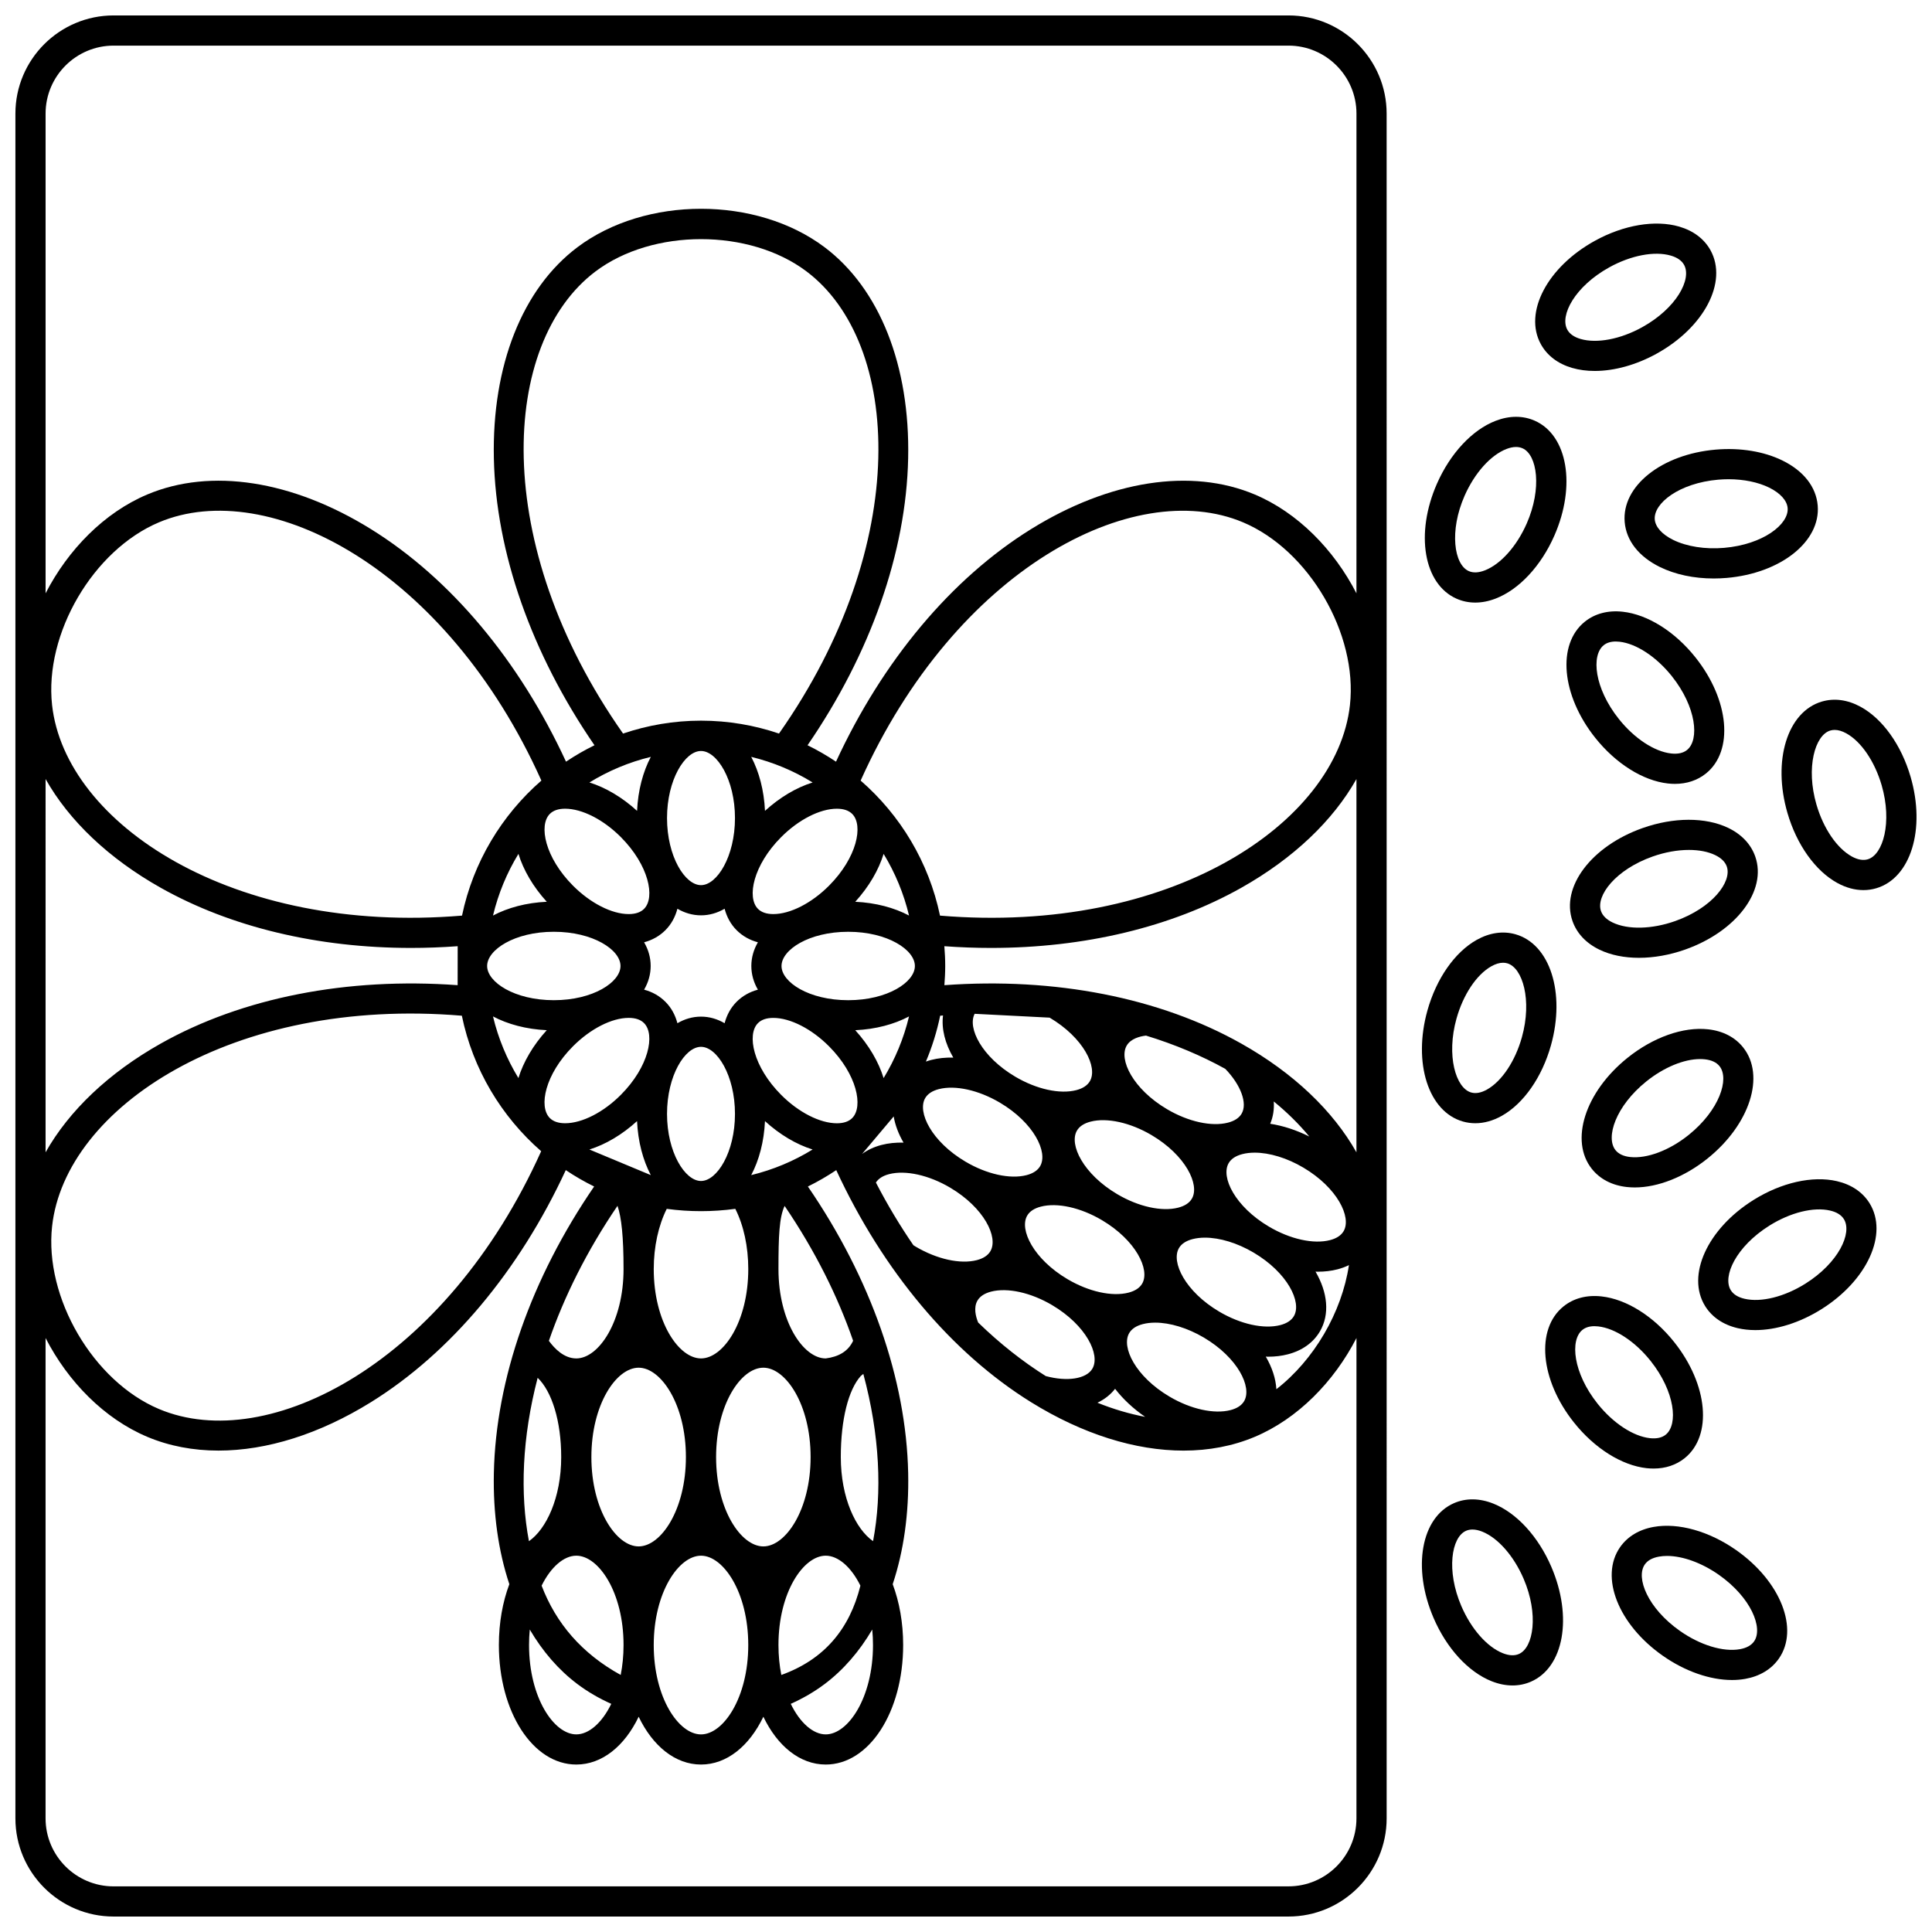
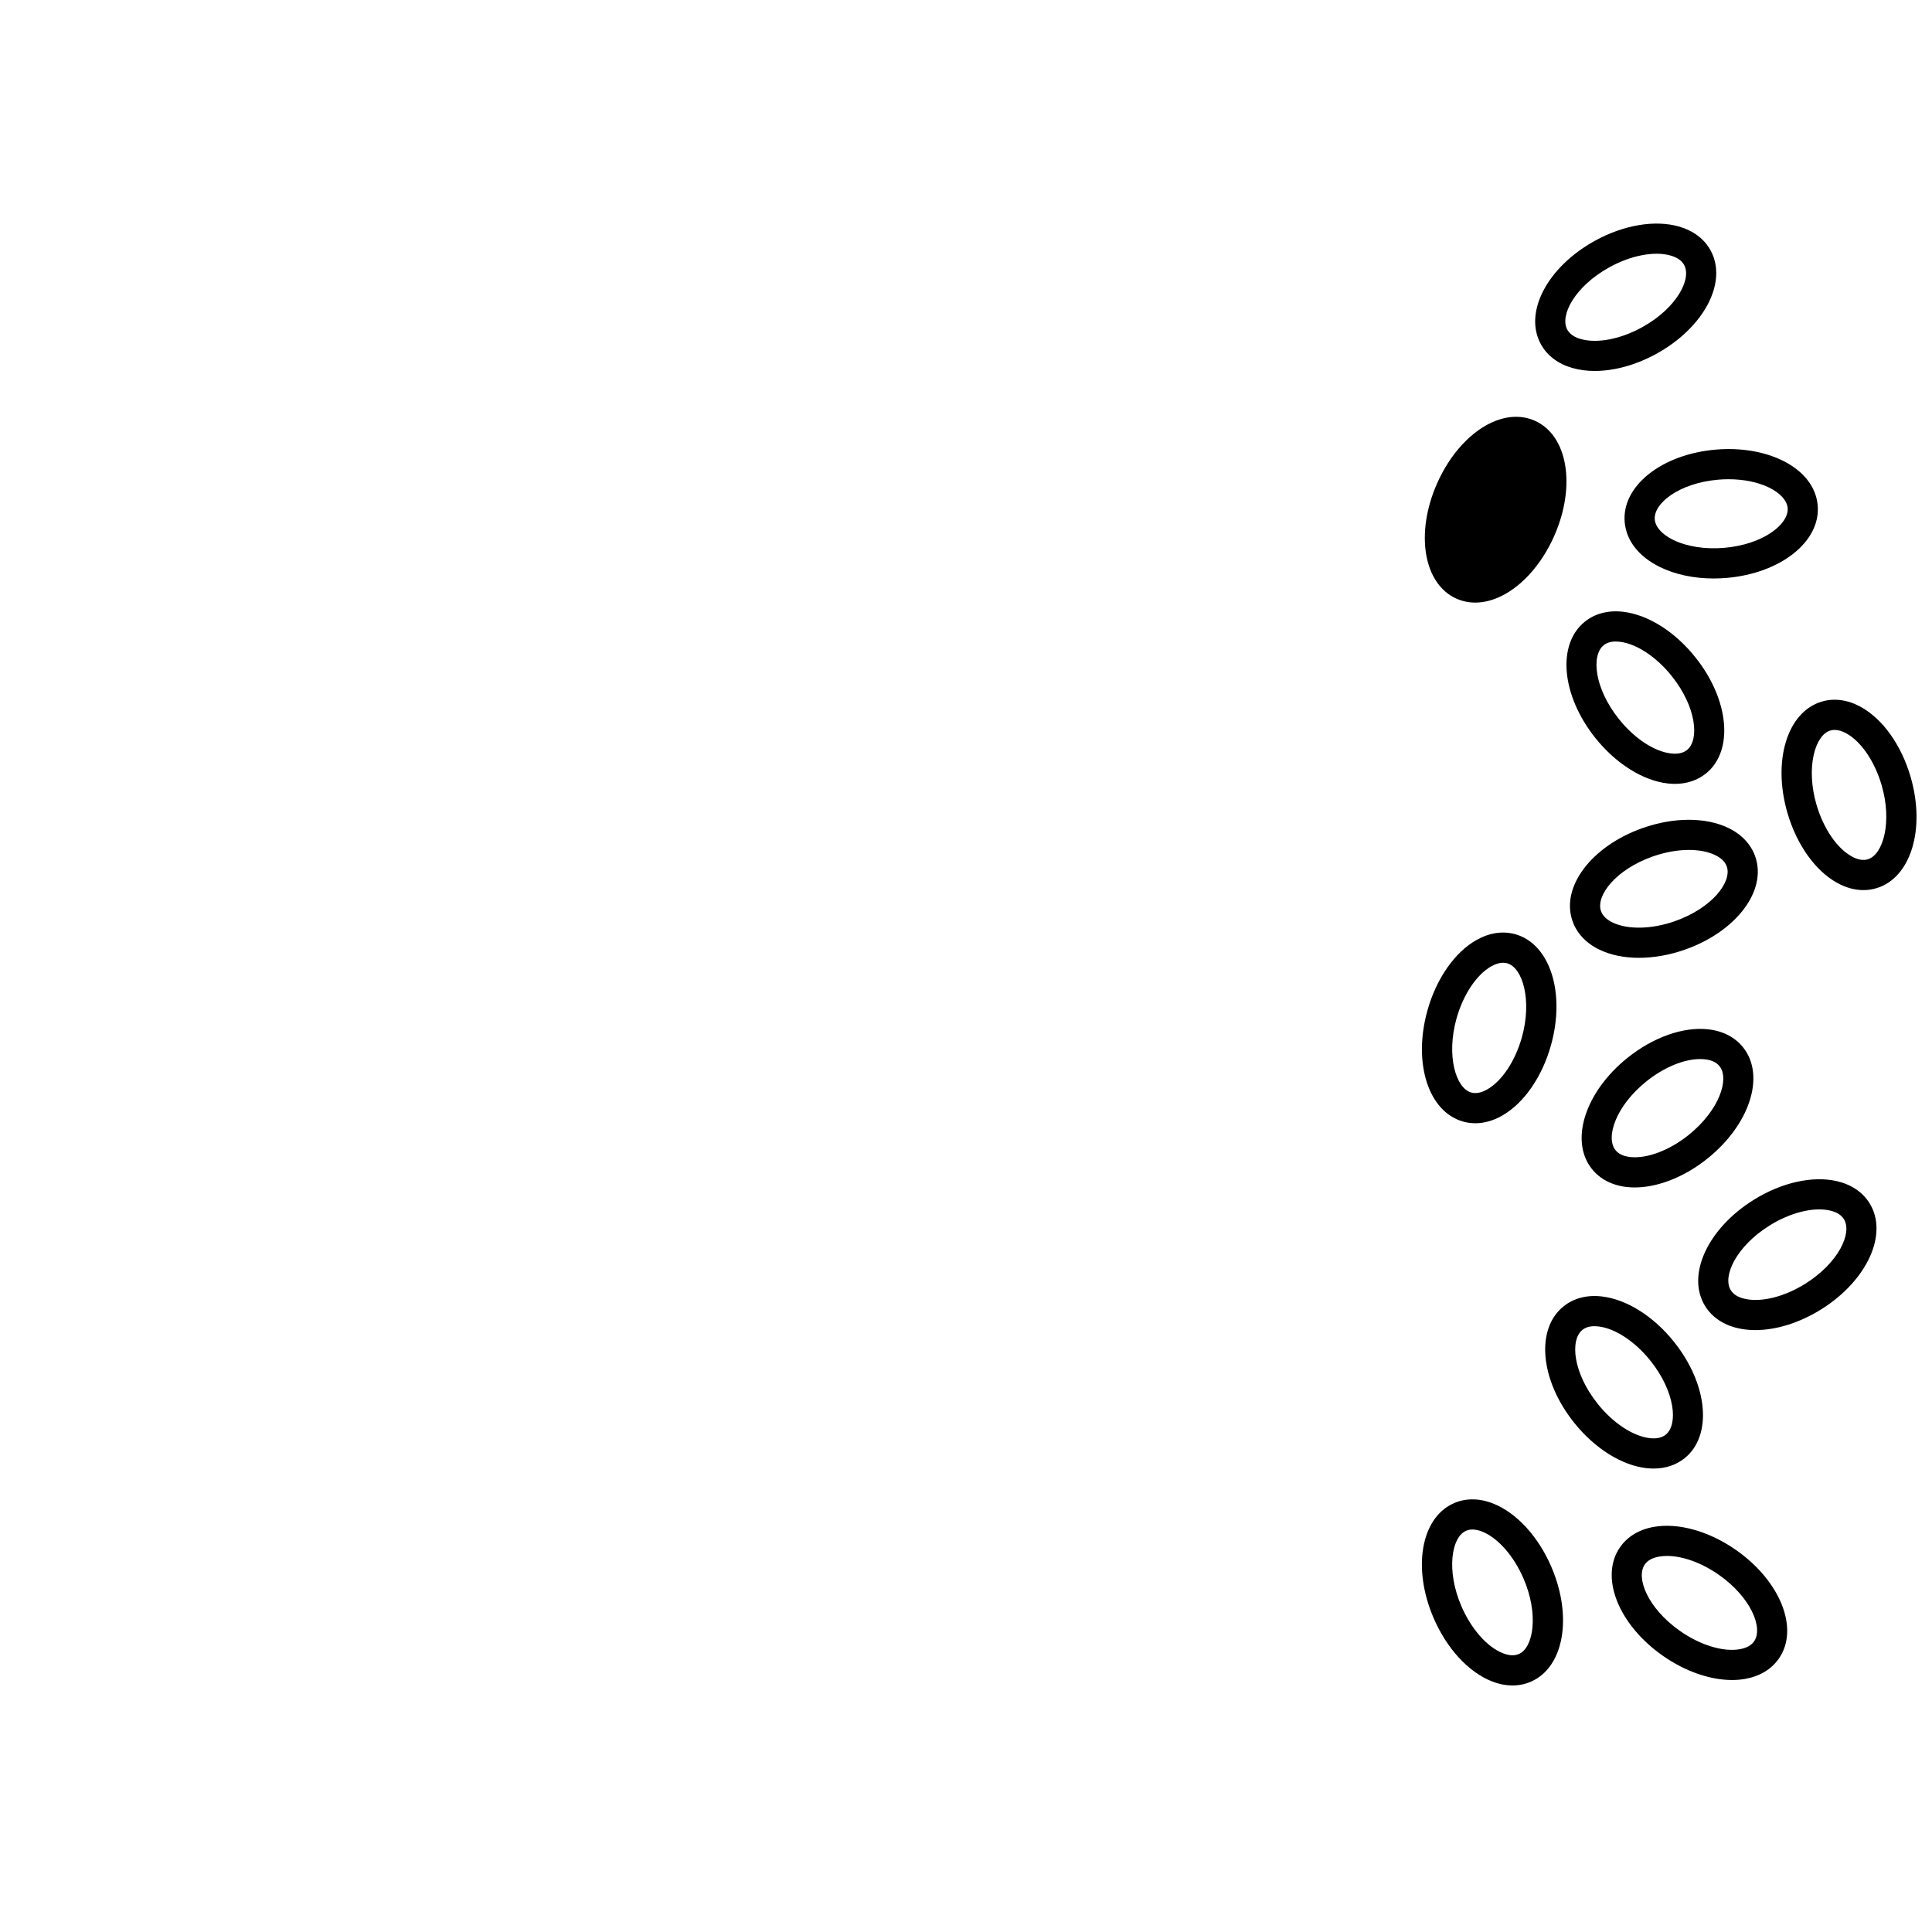
<svg xmlns="http://www.w3.org/2000/svg" width="800px" height="800px" version="1.1" viewBox="144 144 512 512">
  <defs>
    <clipPath id="b">
-       <path d="m148.09 148.09h363.91v503.81h-363.91z" />
-     </clipPath>
+       </clipPath>
    <clipPath id="a">
      <path d="m616 329h35.902v51h-35.902z" />
    </clipPath>
  </defs>
  <g clip-path="url(#b)">
    <path d="m485.46 148.09h-311.36c-14.344 0-26.016 11.672-26.016 26.016v451.78c0 14.344 11.672 26.016 26.016 26.016h311.36c14.344 0 26.016-11.672 26.016-26.016l-0.004-451.78c0-14.344-11.668-26.016-26.012-26.016zm-329.38 202.36c6.223 11.035 16.711 21.051 30.535 28.832 18.559 10.441 41.637 15.93 66.316 15.93 4.078 0 8.203-0.156 12.359-0.457l-0.012 10.328c-29.273-2.129-57.039 3.297-78.664 15.465-13.824 7.781-24.312 17.793-30.535 28.828zm240.55 73.824c-2.055-0.047-4.027 0.148-5.84 0.621-0.484 0.125-0.957 0.27-1.414 0.434 1.637-3.875 2.91-7.938 3.777-12.152 0.254-0.02 0.504-0.039 0.758-0.059-0.445 3.535 0.539 7.41 2.719 11.156zm84.934 11.625c3.574 2.922 6.723 6.039 9.414 9.293-3.434-1.715-6.965-2.859-10.359-3.383 0.773-1.824 1.078-3.82 0.945-5.91zm7.84 17.531c8.988 5.312 12.836 13.141 10.668 16.84-0.66 1.125-1.871 1.926-3.606 2.375-4.344 1.129-10.543-0.242-16.18-3.574-8.988-5.312-12.836-13.141-10.672-16.84 0.66-1.125 1.871-1.926 3.606-2.375 1.008-0.262 2.109-0.391 3.285-0.391 3.902 0 8.566 1.402 12.898 3.965zm-208.02-23.727c-3.043-4.992-5.336-10.492-6.738-16.34 3.93 2.082 8.832 3.398 14.25 3.648-3.656 4.023-6.199 8.43-7.512 12.691zm6.031 19.383c-25.156 55.93-72.277 80.543-101.27 68.324-17.453-7.352-30.43-29.531-28.34-48.434 3.469-31.41 47.734-60.879 108.59-55.801 2.926 14.211 10.492 26.73 21.02 35.91zm-14.32-49.09c0-4.289 7.258-9.066 17.672-9.066s17.672 4.777 17.672 9.066-7.258 9.066-17.672 9.066-17.672-4.777-17.672-9.066zm22.734 21.297c4.629-4.652 10.297-7.543 14.785-7.543 1.781 0 3.148 0.465 4.062 1.383 3.019 3.035 1.246 11.586-6.129 18.996-4.629 4.652-10.297 7.543-14.785 7.543-1.781 0-3.148-0.465-4.062-1.383-3.019-3.035-1.246-11.582 6.129-18.996zm18.867-27.574c2.195-0.59 4.109-1.672 5.652-3.223 1.566-1.574 2.602-3.512 3.172-5.668 1.93 1.125 4.035 1.746 6.254 1.746s4.328-0.621 6.254-1.746c0.57 2.16 1.605 4.098 3.168 5.668 1.543 1.551 3.457 2.633 5.652 3.223-1.121 1.934-1.738 4.051-1.738 6.277s0.617 4.344 1.738 6.277c-2.195 0.59-4.109 1.672-5.652 3.223-1.566 1.574-2.598 3.512-3.168 5.668-1.93-1.125-4.035-1.746-6.254-1.746s-4.328 0.621-6.254 1.746c-0.57-2.16-1.605-4.098-3.172-5.668-1.543-1.551-3.457-2.633-5.652-3.223 1.121-1.934 1.738-4.051 1.738-6.277 0-2.231-0.617-4.344-1.738-6.277zm6.07-32.922c0-10.176 4.754-17.777 9.004-17.777s9.004 7.602 9.004 17.777-4.754 17.777-9.004 17.777-9.004-7.602-9.004-17.777zm18.098 103.56c2.219 4.418 3.434 10.008 3.434 15.961 0 13.953-6.602 23.68-12.523 23.68-5.922 0-12.527-9.727-12.527-23.68 0-5.938 1.246-11.57 3.445-15.957 6.055 0.816 12.109 0.812 18.172-0.004zm-18.098-25.16c0-10.176 4.754-17.777 9.004-17.777s9.004 7.602 9.004 17.777-4.754 17.777-9.004 17.777-9.004-7.602-9.004-17.777zm-7.945 1.91c0.25 5.441 1.57 10.363 3.648 14.309l-16.27-6.785c4.312-1.348 8.707-3.949 12.621-7.523zm-3.574 39.211c0 13.953-6.602 23.68-12.523 23.68-3.246 0-5.777-2.613-7.266-4.664 4.062-11.738 10.055-23.832 18.184-35.777 1.055 3.059 1.605 8.223 1.605 16.762zm-16.523 49.816c0 10.848-3.992 19.137-8.551 22.293-2.394-12.621-1.812-27.488 2.309-43.297 3.758 3.602 6.242 11.453 6.242 21.004zm-8.328 45.711c3.394 5.781 7.617 10.688 12.637 14.461 2.688 2.019 5.703 3.777 8.957 5.234-2.461 5.074-5.965 8.09-9.262 8.09-5.926 0-12.527-9.727-12.527-23.68-0.004-1.414 0.066-2.781 0.195-4.106zm3.137-11.629c2.457-4.984 5.926-7.941 9.191-7.941 5.926 0 12.523 9.727 12.523 23.68 0 2.832-0.277 5.488-0.758 7.926-10.309-5.684-17.137-13.676-20.957-23.664zm13.188-34.082c0-13.953 6.602-23.68 12.523-23.68 5.922 0 12.527 9.727 12.527 23.68s-6.602 23.68-12.527 23.68c-5.922 0-12.523-9.727-12.523-23.68zm29.051 26.141c5.926 0 12.523 9.727 12.523 23.68s-6.602 23.68-12.523 23.68-12.527-9.727-12.527-23.68c0.004-13.953 6.606-23.68 12.527-23.68zm4-26.141c0-13.953 6.602-23.68 12.523-23.68s12.523 9.727 12.523 23.68-6.602 23.68-12.523 23.68-12.523-9.727-12.523-23.68zm29.051 26.141c3.266 0 6.731 2.957 9.191 7.941-2.859 11.535-9.641 19.602-20.957 23.664-0.484-2.438-0.758-5.094-0.758-7.93-0.004-13.949 6.598-23.676 12.523-23.676zm-0.309 34.031c5.016-3.773 9.242-8.676 12.637-14.461 0.129 1.324 0.199 2.691 0.199 4.106 0 13.953-6.602 23.68-12.527 23.68-3.297 0-6.801-3.016-9.266-8.094 3.254-1.457 6.273-3.211 8.957-5.231zm4.305-60.172c0-10.027 2.043-17.875 5.293-21.484 0.227-0.176 0.453-0.359 0.676-0.547 4.363 16.191 5.031 31.43 2.582 44.32-4.559-3.152-8.551-11.438-8.551-22.289zm-3.996-26.137c-5.926 0-12.523-9.727-12.523-23.68 0-8.754 0.207-13.703 1.629-16.734 8.117 11.93 14.098 24.008 18.156 35.734-1.332 2.848-3.887 4.246-7.262 4.68zm-19.746-48.582c2.082-3.945 3.398-8.867 3.648-14.309 3.91 3.574 8.309 6.176 12.621 7.523-4.973 3.066-10.449 5.371-16.27 6.785zm7.918-21.281c-7.375-7.414-9.148-15.961-6.129-18.996 0.914-0.918 2.281-1.383 4.062-1.383 4.488 0 10.156 2.891 14.785 7.543 7.375 7.414 9.148 15.961 6.129 19-0.914 0.918-2.281 1.383-4.062 1.383-4.488-0.004-10.156-2.894-14.785-7.547zm0.113-34.137c0-4.289 7.258-9.066 17.672-9.066 10.414 0 17.672 4.777 17.672 9.066s-7.258 9.066-17.672 9.066c-10.414 0-17.672-4.777-17.672-9.066zm19.543 17.016c5.418-0.246 10.32-1.566 14.25-3.648-1.402 5.848-3.695 11.348-6.738 16.34-1.312-4.262-3.859-8.668-7.512-12.691zm10.184 22.855c0.383 2.289 1.27 4.637 2.609 6.934-2.055-0.047-4.027 0.148-5.84 0.621-1.965 0.512-3.691 1.32-5.148 2.387zm-1.223 15.293c4.34-1.129 10.543 0.242 16.18 3.574 8.988 5.312 12.836 13.141 10.672 16.84-0.66 1.125-1.871 1.926-3.606 2.375-4.348 1.125-10.543-0.242-16.18-3.57-0.211-0.125-0.414-0.258-0.621-0.387-3.527-5.133-6.859-10.664-9.938-16.613 0.68-1.039 1.84-1.793 3.492-2.219zm23.422 33.508c0.656-1.125 1.871-1.922 3.606-2.375 4.348-1.125 10.543 0.242 16.18 3.574 8.988 5.312 12.84 13.141 10.672 16.84-1.586 2.711-6.641 3.504-12.355 1.965-6.086-3.828-12.117-8.559-17.918-14.195-0.637-1.562-1.266-3.961-0.184-5.809zm23.855-5.684c-8.988-5.312-12.836-13.141-10.668-16.844 0.656-1.125 1.871-1.922 3.606-2.371 4.344-1.133 10.543 0.242 16.18 3.574 8.988 5.312 12.84 13.141 10.672 16.84-0.66 1.125-1.871 1.926-3.606 2.375-4.352 1.129-10.547-0.242-16.184-3.574zm12.617 29.059c2.07 2.688 4.758 5.227 7.969 7.438-4.133-0.785-8.367-2.023-12.641-3.746 1.871-0.891 3.457-2.133 4.672-3.691zm3.742-14.766c0.66-1.125 1.871-1.926 3.606-2.375 1.008-0.262 2.109-0.391 3.285-0.391 3.898 0 8.562 1.402 12.895 3.961 8.988 5.312 12.836 13.141 10.672 16.84-0.66 1.125-1.871 1.926-3.606 2.375-4.344 1.125-10.543-0.242-16.18-3.574-8.988-5.305-12.84-13.133-10.672-16.836zm23.855-5.684c-8.988-5.312-12.836-13.141-10.672-16.84 0.66-1.125 1.871-1.926 3.606-2.375 1.008-0.262 2.109-0.391 3.285-0.391 3.898 0 8.562 1.402 12.895 3.961 8.988 5.312 12.836 13.141 10.672 16.84-0.66 1.125-1.871 1.926-3.606 2.375-4.352 1.129-10.547-0.238-16.18-3.57zm12.922 11.949c1.848 0 3.617-0.207 5.262-0.637 3.812-0.988 6.754-3.09 8.5-6.074 2.672-4.566 2.039-10.348-1.16-15.84 0.191 0.004 0.391 0.023 0.582 0.023 1.848 0 3.617-0.207 5.262-0.637 1.078-0.281 2.078-0.656 3.008-1.109-1.891 12.551-9.242 25.121-19.23 32.887-0.16-2.816-1.129-5.766-2.805-8.641 0.191 0.012 0.391 0.027 0.582 0.027zm-6.984-64.41c-0.66 1.125-1.871 1.926-3.606 2.375-4.348 1.129-10.543-0.242-16.18-3.574-8.988-5.312-12.836-13.141-10.672-16.84 1.074-1.836 3.449-2.449 5.109-2.652 7.703 2.352 14.742 5.34 21.02 8.816 4.141 4.293 5.922 9.148 4.328 11.875zm-23.855 5.688c8.988 5.312 12.836 13.141 10.672 16.84-0.66 1.125-1.871 1.926-3.606 2.375-4.348 1.125-10.547-0.242-16.18-3.574-8.988-5.312-12.836-13.141-10.672-16.84 0.66-1.125 1.871-1.926 3.606-2.375 4.344-1.129 10.543 0.242 16.18 3.574zm-16.359-14.297c-0.66 1.125-1.871 1.926-3.606 2.375-4.348 1.129-10.547-0.242-16.18-3.574-8.848-5.231-12.703-12.891-10.754-16.656l19.871 1.016c8.984 5.312 12.832 13.141 10.668 16.84zm-23.855 5.684c8.988 5.312 12.836 13.141 10.672 16.84-0.66 1.125-1.871 1.926-3.606 2.375-4.348 1.129-10.547-0.242-16.18-3.574-8.988-5.312-12.836-13.141-10.672-16.844 0.66-1.125 1.871-1.926 3.606-2.375 4.344-1.125 10.547 0.25 16.18 3.578zm-15.863-49.562c-2.953-14.164-10.52-26.641-21.031-35.785 25.145-56.016 72.316-80.668 101.33-68.445 17.453 7.348 30.43 29.527 28.34 48.434-3.473 31.414-47.766 60.887-108.64 55.797zm-14.945-16.359c3.043 4.992 5.336 10.492 6.738 16.34-3.93-2.082-8.832-3.398-14.25-3.648 3.652-4.019 6.199-8.43 7.512-12.691zm-14.449 8.41c-4.629 4.652-10.297 7.543-14.785 7.543-1.781 0-3.148-0.465-4.062-1.383-3.019-3.035-1.246-11.586 6.129-18.996 4.629-4.652 10.297-7.543 14.785-7.543 1.781 0 3.148 0.465 4.062 1.383 3.023 3.035 1.246 11.582-6.129 18.996zm-16.988-19.812c-0.25-5.441-1.57-10.363-3.648-14.309 5.82 1.414 11.297 3.719 16.27 6.785-4.312 1.348-8.711 3.953-12.621 7.523zm-16.953-23.902c-7.223 0-14.168 1.215-20.66 3.418-35.285-50.184-32.477-103.54-7.273-122.49 15.145-11.383 40.727-11.383 55.871 0 25.199 18.949 28.008 72.309-7.273 122.49-6.496-2.207-13.438-3.418-20.664-3.418zm-13.301 9.594c-2.082 3.945-3.398 8.867-3.648 14.309-3.91-3.574-8.309-6.176-12.621-7.523 4.969-3.062 10.445-5.371 16.27-6.785zm-7.922 21.285c7.375 7.414 9.152 15.961 6.129 18.996-0.914 0.918-2.281 1.383-4.062 1.383-4.488 0-10.156-2.891-14.785-7.543-7.375-7.414-9.148-15.961-6.129-19 0.914-0.918 2.277-1.383 4.062-1.383 4.492 0.004 10.156 2.891 14.785 7.547zm-19.652 17.117c-5.418 0.246-10.32 1.566-14.25 3.648 1.402-5.848 3.695-11.348 6.738-16.34 1.312 4.262 3.856 8.672 7.512 12.691zm-22.461 3.668c-60.867 5.086-105.16-24.379-108.64-55.797-2.09-18.906 10.891-41.086 28.34-48.434 29.012-12.227 76.184 12.43 101.33 68.445-10.508 9.145-18.074 21.617-21.031 35.785zm237.03 239.24c0 9.934-8.082 18.016-18.016 18.016l-311.36 0.004c-9.938 0-18.02-8.086-18.02-18.02v-127.3c5.957 11.586 15.57 21.398 26.961 26.191 5.801 2.441 12.164 3.644 18.871 3.644 12.75 0 26.734-4.356 40.383-12.82 21.074-13.066 39.277-34.793 51.648-61.508 2.398 1.609 4.906 3.062 7.516 4.34-16.648 24.262-26.055 51.047-26.578 75.922-0.227 10.773 1.199 20.742 4.102 29.469-1.766 4.695-2.773 10.191-2.773 16.121 0 17.762 9.016 31.676 20.523 31.676 6.852 0 12.816-4.93 16.523-12.668 3.707 7.738 9.676 12.668 16.523 12.668 6.852 0 12.816-4.93 16.523-12.668 3.707 7.738 9.672 12.668 16.523 12.668 11.508 0 20.523-13.914 20.523-31.676 0-5.926-1.008-11.422-2.773-16.117 2.902-8.727 4.328-18.695 4.102-29.469-0.523-24.879-9.934-51.66-26.578-75.922 2.609-1.281 5.117-2.734 7.516-4.34 12.371 26.715 30.574 48.438 51.648 61.508 13.652 8.465 27.633 12.82 40.383 12.82 6.703 0 13.07-1.203 18.871-3.644 11.391-4.797 21-14.605 26.961-26.191zm0-176.51c-6.223-11.035-16.707-21.051-30.535-28.828-21.621-12.168-49.391-17.594-78.664-15.465 0.129-1.68 0.219-3.371 0.219-5.082 0-1.77-0.09-3.516-0.23-5.246 4.156 0.301 8.277 0.457 12.359 0.457 24.676 0 47.758-5.484 66.316-15.93 13.824-7.781 24.312-17.793 30.535-28.828zm0-148.14c-5.957-11.586-15.57-21.398-26.961-26.195-16.828-7.086-38.422-3.746-59.254 9.172-21.105 13.09-39.336 34.863-51.707 61.637-2.406-1.609-4.922-3.066-7.543-4.348 16.699-24.297 26.141-51.129 26.664-76.047 0.52-24.574-7.559-44.965-22.156-55.945-18.055-13.574-47.43-13.57-65.48 0-14.602 10.977-22.676 31.367-22.156 55.945 0.527 24.922 9.965 51.754 26.664 76.047-2.617 1.281-5.137 2.738-7.543 4.348-12.371-26.777-30.602-48.551-51.707-61.637-20.828-12.918-42.422-16.262-59.254-9.172-11.387 4.797-20.996 14.605-26.957 26.195v-127.13c0-9.934 8.082-18.016 18.02-18.016h311.36c9.934 0 18.016 8.082 18.016 18.016z" />
  </g>
  <path d="m586.01 351.63c0.633 0.07 1.25 0.105 1.859 0.105 3.152 0 5.965-0.938 8.219-2.746 7.43-5.977 6.211-19.496-2.773-30.773-5.453-6.848-12.652-11.367-19.254-12.098-3.906-0.438-7.387 0.48-10.074 2.644-7.43 5.977-6.211 19.496 2.773 30.773 5.453 6.84 12.648 11.359 19.25 12.094zm-17.012-36.645c0.812-0.652 1.887-0.98 3.199-0.98 0.312 0 0.645 0.02 0.984 0.059 4.465 0.492 9.781 3.996 13.879 9.133 6.519 8.184 7.348 16.879 4.016 19.559-1.004 0.809-2.41 1.117-4.184 0.926-4.465-0.496-9.781-3.996-13.875-9.137-6.523-8.184-7.356-16.875-4.019-19.559z" />
  <path d="m625.71 277.96c-0.418-4.93-3.731-9.16-9.328-11.914-4.934-2.426-11.223-3.449-17.699-2.894-14.34 1.23-24.938 9.664-24.125 19.195 0.418 4.93 3.731 9.16 9.324 11.914 4.059 1.996 9.027 3.043 14.273 3.043 1.133 0 2.273-0.051 3.426-0.148 14.344-1.234 24.938-9.664 24.129-19.195zm-24.809 11.227c-4.984 0.43-9.895-0.34-13.484-2.106-2.938-1.445-4.719-3.418-4.887-5.414-0.363-4.273 6.465-9.66 16.84-10.551 0.906-0.078 1.809-0.117 2.699-0.117 4.019 0 7.848 0.777 10.785 2.223s4.719 3.418 4.887 5.414c0.363 4.273-6.465 9.66-16.84 10.551z" />
  <path d="m589 204.05c-6.375-1.852-14.738-0.438-22.371 3.781-12.602 6.965-18.883 18.984-14.297 27.363 1.66 3.035 4.539 5.219 8.324 6.316 1.844 0.535 3.852 0.797 5.965 0.797 5.188 0 10.98-1.582 16.406-4.582 12.602-6.965 18.883-18.984 14.297-27.363-1.66-3.027-4.539-5.211-8.324-6.312zm-9.84 26.684c-5.727 3.164-11.961 4.352-16.273 3.102-1.723-0.5-2.914-1.332-3.539-2.477-2.059-3.762 2.016-11.477 11.148-16.523 5.727-3.164 11.965-4.356 16.273-3.102 1.723 0.5 2.91 1.332 3.539 2.477 2.059 3.762-2.012 11.473-11.148 16.523z" />
-   <path d="m540.34 255.53c-6.199 2.398-12.004 8.625-15.535 16.656-5.809 13.215-3.535 26.598 5.176 30.465 1.562 0.691 3.231 1.039 4.969 1.039 1.762 0 3.59-0.355 5.43-1.07 6.199-2.398 12.008-8.625 15.535-16.656 5.809-13.215 3.535-26.598-5.176-30.465-3.144-1.395-6.738-1.387-10.398 0.031zm8.254 27.211c-2.652 6.035-6.906 10.793-11.102 12.418-1.656 0.641-3.094 0.703-4.266 0.18-3.894-1.727-5.191-10.621-1.102-19.938 2.652-6.031 6.906-10.789 11.102-12.414 0.914-0.355 1.762-0.531 2.531-0.531 0.629 0 1.207 0.117 1.734 0.352 3.898 1.727 5.195 10.621 1.102 19.934z" />
+   <path d="m540.34 255.53c-6.199 2.398-12.004 8.625-15.535 16.656-5.809 13.215-3.535 26.598 5.176 30.465 1.562 0.691 3.231 1.039 4.969 1.039 1.762 0 3.59-0.355 5.43-1.07 6.199-2.398 12.008-8.625 15.535-16.656 5.809-13.215 3.535-26.598-5.176-30.465-3.144-1.395-6.738-1.387-10.398 0.031zm8.254 27.211z" />
  <g clip-path="url(#a)">
    <path d="m637.1 331.32c-3.438-1.883-6.996-2.367-10.297-1.395-9.141 2.688-13.145 15.656-9.109 29.523 2.453 8.426 7.398 15.363 13.23 18.555 2.285 1.25 4.625 1.883 6.902 1.883 1.152 0 2.289-0.16 3.394-0.488 9.141-2.688 13.145-15.656 9.109-29.523-2.449-8.426-7.394-15.363-13.23-18.555zm1.871 40.406c-1.234 0.359-2.648 0.113-4.203-0.738-3.949-2.164-7.551-7.441-9.391-13.777-2.844-9.77-0.398-18.414 3.684-19.617 0.367-0.105 0.746-0.16 1.145-0.16 0.941 0 1.965 0.301 3.059 0.898 3.953 2.164 7.551 7.441 9.395 13.773 2.84 9.777 0.395 18.418-3.688 19.621z" />
  </g>
  <path d="m609.16 370.99c-1.145-3.269-3.629-5.898-7.188-7.602-5.984-2.867-14.461-2.848-22.676 0.059-13.57 4.801-21.727 15.625-18.566 24.645 1.145 3.269 3.629 5.898 7.188 7.602 2.973 1.426 6.559 2.137 10.422 2.137 3.918 0 8.121-0.73 12.254-2.191 13.57-4.801 21.727-15.625 18.566-24.648zm-21.23 17.105c-6.16 2.18-12.504 2.324-16.551 0.387-1.621-0.777-2.664-1.801-3.098-3.035-1.418-4.051 3.852-10.984 13.684-14.461 3.281-1.16 6.613-1.746 9.621-1.746 2.644 0 5.039 0.449 6.934 1.359 1.621 0.777 2.664 1.801 3.098 3.035 1.414 4.051-3.859 10.984-13.688 14.461z" />
  <path d="m596.68 416.78c-6.598-0.734-14.598 2.102-21.406 7.582-11.227 9.031-15.359 21.953-9.41 29.418 2.152 2.703 5.359 4.359 9.27 4.793 0.688 0.074 1.387 0.113 2.098 0.113 6.148 0 13.207-2.785 19.309-7.691 11.223-9.031 15.355-21.953 9.41-29.418-2.152-2.707-5.359-4.363-9.27-4.797zm-5.152 27.98c-5.106 4.109-11.062 6.348-15.512 5.863-1.773-0.195-3.086-0.812-3.894-1.828-2.672-3.352 0.027-11.652 8.168-18.203 4.641-3.734 9.973-5.93 14.254-5.93 0.43 0 0.852 0.023 1.258 0.066 1.773 0.195 3.086 0.812 3.894 1.828 2.672 3.352-0.027 11.652-8.168 18.203z" />
  <path d="m630.8 457.02c-6.465-1.5-14.742 0.371-22.137 5.004-12.203 7.644-17.82 19.992-12.785 28.105 1.824 2.938 4.816 4.965 8.652 5.852 1.469 0.34 3.027 0.508 4.652 0.508 5.523 0 11.766-1.934 17.484-5.516 12.203-7.644 17.816-19.992 12.785-28.105-1.824-2.934-4.812-4.957-8.652-5.848zm-8.379 27.18c-5.547 3.477-11.711 5.008-16.082 3.992-1.746-0.402-2.977-1.172-3.664-2.277-2.262-3.644 1.387-11.57 10.234-17.113 5.547-3.477 11.711-5.008 16.082-3.992 1.746 0.402 2.977 1.172 3.664 2.277 2.262 3.648-1.387 11.57-10.234 17.113z" />
  <path d="m582.23 533.18c3.152 0 5.965-0.938 8.219-2.746 7.43-5.977 6.211-19.496-2.773-30.773-5.453-6.848-12.652-11.371-19.254-12.098-3.906-0.438-7.387 0.48-10.074 2.644-7.43 5.977-6.211 19.496 2.773 30.773 5.453 6.848 12.648 11.371 19.25 12.102 0.633 0.062 1.254 0.098 1.859 0.098zm-14.855-17.188c-6.519-8.184-7.352-16.879-4.016-19.559 0.812-0.652 1.883-0.98 3.195-0.98 0.312 0 0.645 0.02 0.984 0.059 4.465 0.492 9.781 3.992 13.879 9.133 6.519 8.184 7.352 16.879 4.016 19.559-1.004 0.809-2.414 1.117-4.184 0.926-4.461-0.496-9.777-3.996-13.875-9.137z" />
  <path d="m531.71 441.22c1.066 0.301 2.16 0.449 3.266 0.449 2.32 0 4.699-0.66 7.016-1.961 5.797-3.258 10.668-10.25 13.031-18.699 3.887-13.91-0.258-26.836-9.43-29.422-3.309-0.934-6.863-0.41-10.281 1.508-5.797 3.258-10.668 10.25-13.031 18.699-3.883 13.918 0.258 26.84 9.43 29.426zm-1.727-27.27c1.773-6.356 5.316-11.672 9.246-13.879 1.105-0.621 2.144-0.934 3.098-0.934 0.379 0 0.746 0.051 1.098 0.148 4.098 1.156 6.633 9.773 3.898 19.574-1.773 6.356-5.316 11.672-9.246 13.879-1.547 0.867-2.957 1.133-4.195 0.785-4.098-1.156-6.633-9.773-3.898-19.574z" />
  <path d="m555.13 559.25c-3.461-8.059-9.215-14.332-15.395-16.785-3.644-1.449-7.238-1.488-10.395-0.121-8.742 3.793-11.129 17.156-5.434 30.418 3.461 8.059 9.215 14.336 15.395 16.785 1.875 0.746 3.734 1.117 5.531 1.117 1.695 0 3.332-0.332 4.863-0.996 8.746-3.793 11.133-17.156 5.434-30.418zm-8.613 23.078c-1.18 0.512-2.613 0.438-4.262-0.215-4.184-1.66-8.395-6.453-10.996-12.512-4.016-9.348-2.644-18.23 1.266-19.926 0.516-0.227 1.082-0.336 1.691-0.336 0.785 0 1.645 0.184 2.57 0.551 4.184 1.66 8.395 6.453 10.996 12.512 4.016 9.352 2.644 18.23-1.266 19.926z" />
  <path d="m604.11 554.8c-7.148-5.016-15.32-7.316-21.848-6.156-3.879 0.688-6.969 2.555-8.941 5.394-5.445 7.84-0.48 20.461 11.312 28.734 5.926 4.16 12.555 6.449 18.371 6.449 1.199 0 2.363-0.098 3.481-0.297 3.875-0.688 6.969-2.555 8.941-5.394 5.441-7.836 0.473-20.457-11.316-28.73zm4.746 24.172c-0.742 1.066-2.012 1.77-3.773 2.082-4.422 0.781-10.492-1.066-15.859-4.828-8.551-6-11.785-14.105-9.336-17.625 0.742-1.07 2.012-1.77 3.773-2.082 0.672-0.121 1.383-0.18 2.125-0.18 4.129 0 9.188 1.816 13.734 5.008 8.547 6 11.781 14.105 9.336 17.625z" />
</svg>